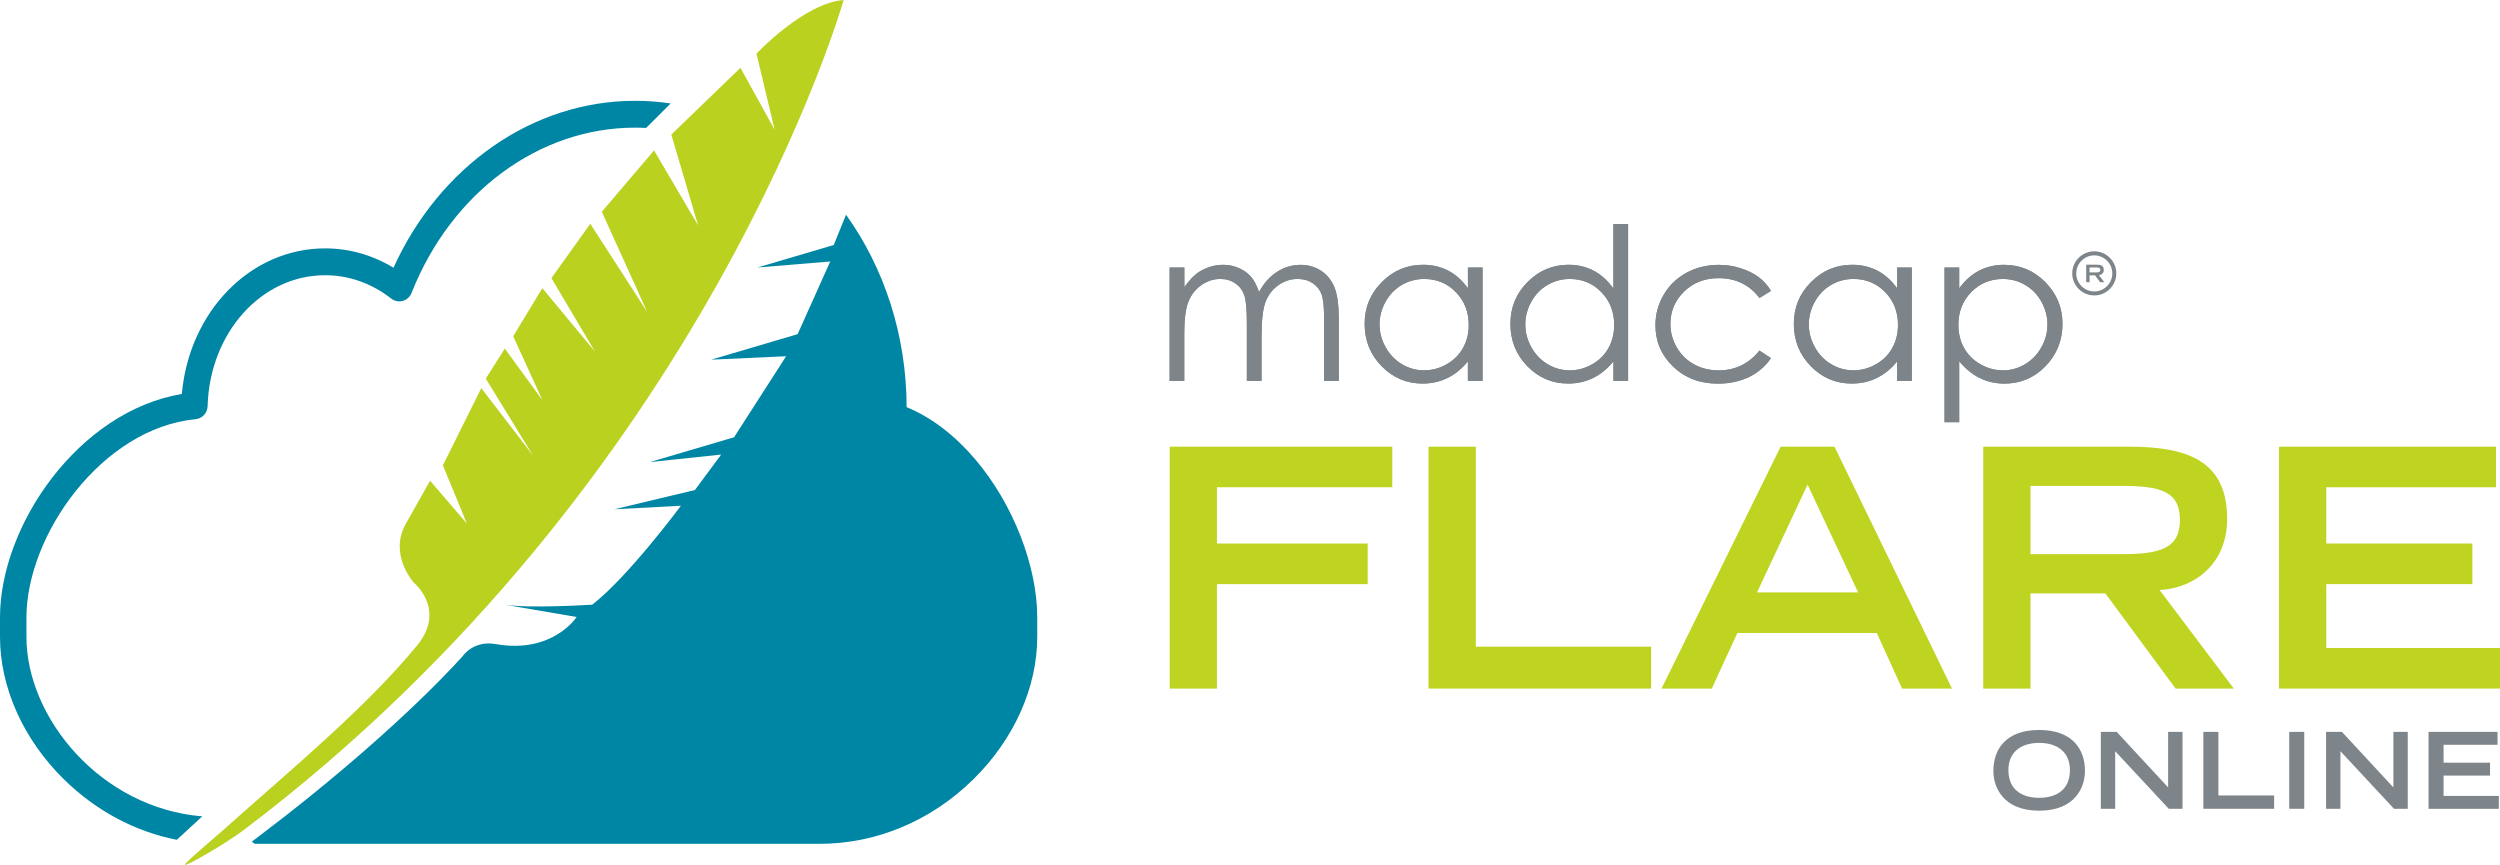
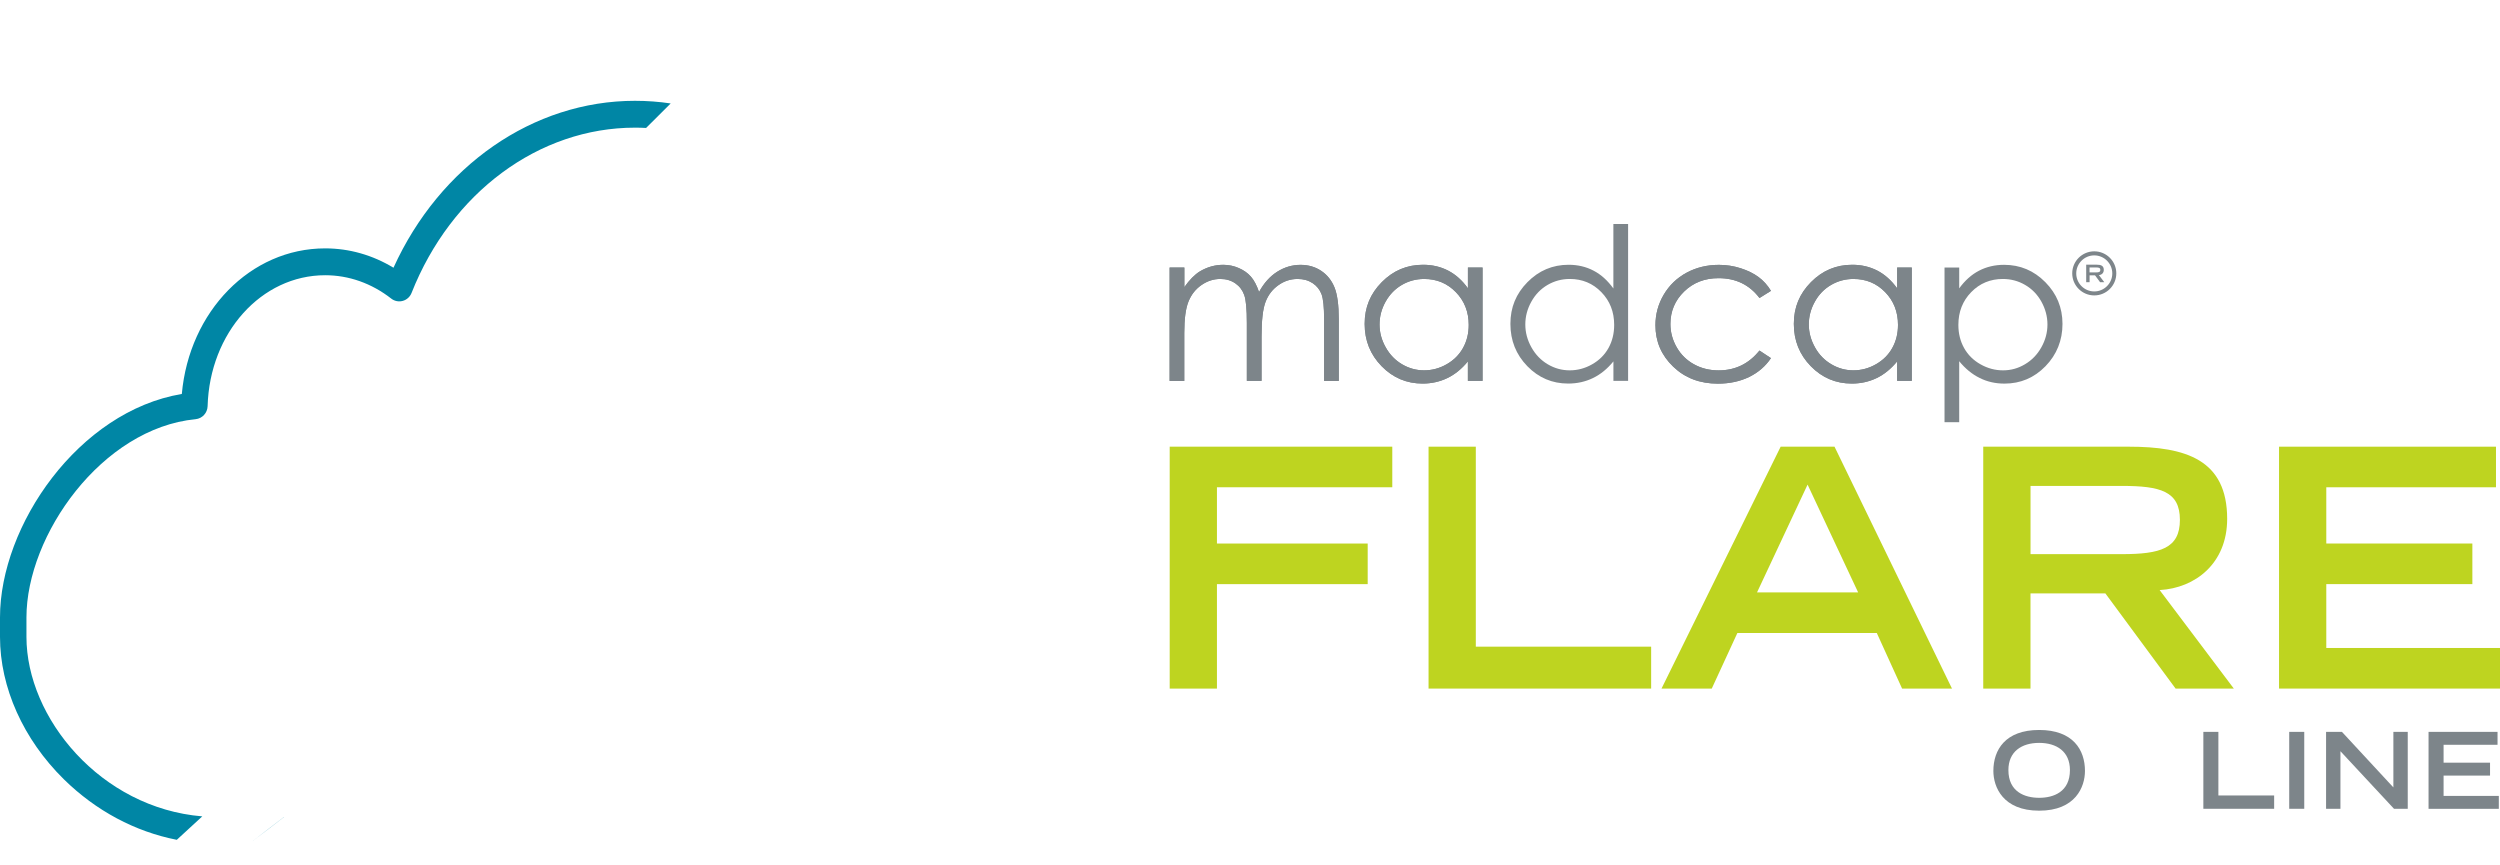
<svg xmlns="http://www.w3.org/2000/svg" id="Layer_10" data-name="Layer 10" viewBox="0 0 567.18 196.21">
  <defs>
    <style>
      .cls-1 {
        fill: #0086a5;
      }

      .cls-2 {
        fill: #bbd120;
      }

      .cls-3 {
        fill: #bed420;
      }

      .cls-4 {
        fill: #7d858a;
      }
    </style>
  </defs>
  <path class="cls-3" d="M265.37,101.34h50.5v9.21h-39.78v12.76h34.2v9.21h-34.2v23.7h-10.72v-54.88Z" />
  <path class="cls-3" d="M324.1,101.34h10.72v45.37h39.78v9.51h-50.5v-54.88Z" />
  <path class="cls-3" d="M403.97,101.34h12.23l26.65,54.88h-11.32l-5.74-12.61h-31.63l-5.81,12.61h-11.4l27.03-54.88ZM421.56,134.4l-11.47-24.46-11.47,24.46h22.95,0Z" />
  <path class="cls-3" d="M449.94,101.34h32.99c12.98,0,22.35,2.94,22.35,16.38,0,10.12-7.25,15.7-15.32,16.15l16.83,22.35h-13.21l-15.93-21.59h-16.99v21.59h-10.72v-54.88ZM481.35,125.72c8.76,0,13.21-1.28,13.21-7.78s-4.45-7.7-13.21-7.7h-20.68v15.48h20.68Z" />
  <path class="cls-3" d="M517.05,101.34h49.22v9.21h-38.5v12.76h33.14v9.21h-33.14v14.49h39.41v9.21h-50.13v-54.88Z" />
  <path class="cls-4" d="M265.37,60.7h3.33v4.44c1.15-1.64,2.33-2.84,3.55-3.59,1.67-.98,3.42-1.47,5.27-1.47,1.24,0,2.43.25,3.54.74,1.12.49,2.04,1.14,2.74,1.95.71.81,1.32,1.97,1.84,3.48,1.1-2.01,2.47-3.55,4.11-4.59,1.64-1.04,3.41-1.57,5.3-1.57,1.77,0,3.33.45,4.68,1.35,1.36.9,2.36,2.15,3.02,3.75.65,1.6.98,4.02.98,7.21v14.02h-3.33v-14.02c0-2.75-.2-4.64-.59-5.67-.4-1.03-1.07-1.87-2.01-2.49-.95-.63-2.08-.95-3.4-.95-1.6,0-3.06.47-4.38,1.42-1.33.94-2.3,2.2-2.9,3.77-.61,1.57-.91,4.2-.91,7.88v10.05h-3.34v-13.14c0-3.1-.19-5.2-.58-6.31-.39-1.11-1.06-2-2.01-2.66-.96-.67-2.1-1.01-3.42-1.01-1.53,0-2.95.46-4.28,1.38-1.33.92-2.31,2.16-2.94,3.72-.64,1.56-.96,3.94-.96,7.15v10.88h-3.33v-25.71h.01Z" />
  <path class="cls-4" d="M336.35,60.7v25.71h-3.33v-4.42c-1.38,1.69-2.93,2.95-4.65,3.78-1.72.83-3.59,1.25-5.63,1.25-3.62,0-6.72-1.31-9.29-3.94-2.57-2.63-3.85-5.83-3.85-9.6s1.3-6.85,3.89-9.47,5.71-3.94,9.35-3.94c2.11,0,4.01.45,5.71,1.33,1.7.88,3.2,2.22,4.48,4.01v-4.72h3.33ZM323.11,63.29c-1.83,0-3.52.45-5.07,1.35-1.54.9-2.77,2.16-3.69,3.8-.91,1.63-1.37,3.36-1.37,5.17s.46,3.53,1.39,5.18c.92,1.65,2.15,2.93,3.71,3.85,1.56.92,3.23,1.38,5.01,1.38s3.5-.45,5.1-1.37c1.61-.91,2.85-2.14,3.72-3.69.87-1.56,1.3-3.3,1.3-5.25,0-2.97-.98-5.44-2.92-7.43-1.94-2-4.34-2.99-7.18-2.99h0Z" />
-   <path class="cls-4" d="M369.37,50.83v35.58h-3.33v-4.42c-1.38,1.69-2.92,2.95-4.64,3.78-1.71.83-3.59,1.25-5.62,1.25-3.62,0-6.71-1.31-9.27-3.94-2.56-2.63-3.84-5.83-3.84-9.6s1.29-6.85,3.87-9.47c2.58-2.62,5.7-3.94,9.33-3.94,2.09,0,3.99.45,5.69,1.35,1.7.89,3.18,2.24,4.47,4.03v-14.63h3.33ZM356.15,63.29c-1.82,0-3.5.45-5.05,1.35-1.54.9-2.77,2.16-3.68,3.8-.91,1.63-1.37,3.36-1.37,5.17s.46,3.53,1.38,5.18c.92,1.65,2.15,2.93,3.7,3.85s3.21,1.38,4.99,1.38,3.49-.45,5.09-1.37c1.61-.91,2.84-2.14,3.71-3.69.86-1.56,1.29-3.3,1.29-5.25,0-2.97-.97-5.44-2.91-7.43-1.94-2-4.33-2.99-7.16-2.99h0Z" />
  <path class="cls-4" d="M401.79,65.98l-2.61,1.63c-2.28-3-5.36-4.5-9.29-4.5-3.14,0-5.73,1.01-7.81,3.03-2.07,2.02-3.11,4.47-3.11,7.36,0,1.88.48,3.64,1.43,5.3.95,1.65,2.26,2.94,3.92,3.85,1.66.92,3.52,1.38,5.59,1.38,3.78,0,6.86-1.5,9.26-4.5l2.61,1.72c-1.23,1.84-2.88,3.26-4.96,4.28-2.08,1-4.44,1.51-7.09,1.51-4.07,0-7.45-1.28-10.13-3.86-2.68-2.57-4.03-5.7-4.03-9.4,0-2.48.63-4.79,1.88-6.92,1.26-2.13,2.98-3.79,5.17-4.98,2.2-1.19,4.65-1.79,7.36-1.79,1.7,0,3.35.26,4.94.77,1.58.51,2.93,1.17,4.04,1.99,1.11.82,2.05,1.86,2.82,3.13h0Z" />
  <path class="cls-4" d="M433.73,60.7v25.71h-3.32v-4.42c-1.38,1.69-2.93,2.95-4.65,3.78-1.72.83-3.6,1.25-5.64,1.25-3.63,0-6.73-1.31-9.3-3.94s-3.85-5.83-3.85-9.6,1.3-6.85,3.89-9.47c2.59-2.62,5.71-3.94,9.35-3.94,2.1,0,4,.45,5.71,1.33,1.7.88,3.19,2.22,4.49,4.01v-4.72h3.32,0ZM420.49,63.29c-1.82,0-3.51.45-5.06,1.35-1.55.9-2.78,2.16-3.69,3.8-.91,1.63-1.37,3.36-1.37,5.17s.47,3.53,1.39,5.18c.91,1.65,2.15,2.93,3.72,3.85,1.55.92,3.22,1.38,5,1.38s3.5-.45,5.1-1.37c1.61-.91,2.86-2.14,3.72-3.69.87-1.56,1.3-3.3,1.3-5.25,0-2.97-.97-5.44-2.91-7.43-1.95-2-4.34-2.99-7.19-2.99Z" />
  <path class="cls-4" d="M441.16,60.7h3.33v4.72c1.3-1.79,2.8-3.13,4.5-4.01,1.7-.88,3.59-1.33,5.68-1.33,3.65,0,6.77,1.32,9.36,3.94,2.59,2.62,3.89,5.77,3.89,9.47s-1.29,6.96-3.86,9.6c-2.57,2.63-5.66,3.94-9.3,3.94-2.04,0-3.92-.42-5.63-1.28-1.72-.85-3.26-2.11-4.64-3.8v13.83h-3.33v-35.09h0ZM454.4,63.29c-2.84,0-5.24.99-7.19,2.99-1.94,1.99-2.91,4.47-2.91,7.43,0,1.95.43,3.69,1.3,5.25.86,1.55,2.11,2.78,3.72,3.69,1.62.92,3.32,1.37,5.12,1.37s3.43-.46,4.97-1.38c1.56-.92,2.8-2.2,3.72-3.85.92-1.64,1.38-3.37,1.38-5.18s-.47-3.54-1.37-5.17c-.91-1.63-2.14-2.9-3.7-3.8-1.54-.9-3.23-1.35-5.06-1.35h0Z" />
  <path class="cls-4" d="M265.37,60.7h3.33v4.44c1.15-1.64,2.33-2.84,3.55-3.59,1.67-.98,3.42-1.47,5.27-1.47,1.24,0,2.43.25,3.54.74,1.12.49,2.04,1.14,2.74,1.95.71.81,1.32,1.97,1.84,3.48,1.1-2.01,2.47-3.55,4.11-4.59,1.64-1.04,3.41-1.57,5.3-1.57,1.77,0,3.33.45,4.68,1.35,1.36.9,2.36,2.15,3.02,3.75.65,1.6.98,4.02.98,7.21v14.02h-3.33v-14.02c0-2.75-.2-4.64-.59-5.67-.4-1.03-1.07-1.87-2.01-2.49-.95-.63-2.08-.95-3.4-.95-1.6,0-3.06.47-4.38,1.42-1.33.94-2.3,2.2-2.9,3.77-.61,1.57-.91,4.2-.91,7.88v10.05h-3.34v-13.14c0-3.1-.19-5.2-.58-6.31-.39-1.11-1.06-2-2.01-2.66-.96-.67-2.1-1.01-3.42-1.01-1.53,0-2.95.46-4.28,1.38-1.33.92-2.31,2.16-2.94,3.72-.64,1.56-.96,3.94-.96,7.15v10.88h-3.33v-25.71h.01Z" />
  <path class="cls-4" d="M336.35,60.7v25.71h-3.33v-4.42c-1.38,1.69-2.93,2.95-4.65,3.78-1.72.83-3.59,1.25-5.63,1.25-3.62,0-6.72-1.31-9.29-3.94-2.57-2.63-3.85-5.83-3.85-9.6s1.3-6.85,3.89-9.47,5.71-3.94,9.35-3.94c2.11,0,4.01.45,5.71,1.33,1.7.88,3.2,2.22,4.48,4.01v-4.72h3.33ZM323.11,63.29c-1.83,0-3.52.45-5.07,1.35-1.54.9-2.77,2.16-3.69,3.8-.91,1.63-1.37,3.36-1.37,5.17s.46,3.53,1.39,5.18c.92,1.65,2.15,2.93,3.71,3.85,1.56.92,3.23,1.38,5.01,1.38s3.5-.45,5.1-1.37c1.61-.91,2.85-2.14,3.72-3.69.87-1.56,1.3-3.3,1.3-5.25,0-2.97-.98-5.44-2.92-7.43-1.94-2-4.34-2.99-7.18-2.99h0Z" />
  <path class="cls-4" d="M369.37,50.83v35.58h-3.33v-4.42c-1.38,1.69-2.92,2.95-4.64,3.78-1.71.83-3.59,1.25-5.62,1.25-3.62,0-6.71-1.31-9.27-3.94-2.56-2.63-3.84-5.83-3.84-9.6s1.29-6.85,3.87-9.47c2.58-2.62,5.7-3.94,9.33-3.94,2.09,0,3.99.45,5.69,1.35,1.7.89,3.18,2.24,4.47,4.03v-14.63h3.33ZM356.15,63.29c-1.82,0-3.5.45-5.05,1.35-1.54.9-2.77,2.16-3.68,3.8-.91,1.63-1.37,3.36-1.37,5.17s.46,3.53,1.38,5.18c.92,1.65,2.15,2.93,3.7,3.85s3.21,1.38,4.99,1.38,3.49-.45,5.09-1.37c1.61-.91,2.84-2.14,3.71-3.69.86-1.56,1.29-3.3,1.29-5.25,0-2.97-.97-5.44-2.91-7.43-1.94-2-4.33-2.99-7.16-2.99h0Z" />
  <path class="cls-4" d="M401.79,65.98l-2.61,1.63c-2.28-3-5.36-4.5-9.29-4.5-3.14,0-5.73,1.01-7.81,3.03-2.07,2.02-3.11,4.47-3.11,7.36,0,1.88.48,3.64,1.43,5.3.95,1.65,2.26,2.94,3.92,3.85,1.66.92,3.52,1.38,5.59,1.38,3.78,0,6.86-1.5,9.26-4.5l2.61,1.72c-1.23,1.84-2.88,3.26-4.96,4.28-2.08,1-4.44,1.51-7.09,1.51-4.07,0-7.45-1.28-10.13-3.86-2.68-2.57-4.03-5.7-4.03-9.4,0-2.48.63-4.79,1.88-6.92,1.26-2.13,2.98-3.79,5.17-4.98,2.2-1.19,4.65-1.79,7.36-1.79,1.7,0,3.35.26,4.94.77,1.58.51,2.93,1.17,4.04,1.99,1.11.82,2.05,1.86,2.82,3.13h0Z" />
  <path class="cls-4" d="M433.73,60.7v25.71h-3.32v-4.42c-1.38,1.69-2.93,2.95-4.65,3.78-1.72.83-3.6,1.25-5.64,1.25-3.63,0-6.73-1.31-9.3-3.94s-3.85-5.83-3.85-9.6,1.3-6.85,3.89-9.47c2.59-2.62,5.71-3.94,9.35-3.94,2.1,0,4,.45,5.71,1.33,1.7.88,3.19,2.22,4.49,4.01v-4.72h3.32,0ZM420.49,63.29c-1.82,0-3.51.45-5.06,1.35-1.55.9-2.78,2.16-3.69,3.8-.91,1.63-1.37,3.36-1.37,5.17s.47,3.53,1.39,5.18c.91,1.65,2.15,2.93,3.72,3.85,1.55.92,3.22,1.38,5,1.38s3.5-.45,5.1-1.37c1.61-.91,2.86-2.14,3.72-3.69.87-1.56,1.3-3.3,1.3-5.25,0-2.97-.97-5.44-2.91-7.43-1.95-2-4.34-2.99-7.19-2.99Z" />
-   <path class="cls-4" d="M441.16,60.7h3.33v4.72c1.3-1.79,2.8-3.13,4.5-4.01,1.7-.88,3.59-1.33,5.68-1.33,3.65,0,6.77,1.32,9.36,3.94,2.59,2.62,3.89,5.77,3.89,9.47s-1.29,6.96-3.86,9.6c-2.57,2.63-5.66,3.94-9.3,3.94-2.04,0-3.92-.42-5.63-1.28-1.72-.85-3.26-2.11-4.64-3.8v13.83h-3.33v-35.09h0ZM454.4,63.29c-2.84,0-5.24.99-7.19,2.99-1.94,1.99-2.91,4.47-2.91,7.43,0,1.95.43,3.69,1.3,5.25.86,1.55,2.11,2.78,3.72,3.69,1.62.92,3.32,1.37,5.12,1.37s3.43-.46,4.97-1.38c1.56-.92,2.8-2.2,3.72-3.85.92-1.64,1.38-3.37,1.38-5.18s-.47-3.54-1.37-5.17c-.91-1.63-2.14-2.9-3.7-3.8-1.54-.9-3.23-1.35-5.06-1.35h0Z" />
  <path class="cls-4" d="M477.29,61.23c0-.97-.68-1.18-1.61-1.18h-2.38v3.97h.77v-1.56h1.23l1.15,1.56h.95l-1.22-1.61c.58-.03,1.11-.44,1.11-1.17h0ZM474.06,61.8v-1.12h1.49c.63,0,.95.09.95.56s-.32.56-.95.56h-1.49Z" />
  <path class="cls-4" d="M475.13,57.02c-2.76,0-5,2.24-5,5s2.24,5,5,5,5-2.24,5-5-2.24-5-5-5ZM475.13,66.12c-2.26,0-4.09-1.84-4.09-4.09s1.84-4.09,4.09-4.09,4.09,1.84,4.09,4.09-1.84,4.09-4.09,4.09Z" />
  <g>
    <path class="cls-4" d="M462.63,165.61c7.68,0,10.39,4.51,10.39,9.29,0,3.62-2.14,9.02-10.39,9.02s-10.39-5.4-10.39-9.02c0-4.78,2.71-9.29,10.39-9.29ZM469.61,174.71c0-4.2-3-6.17-6.98-6.17s-6.98,1.97-6.98,6.17c0,4.94,3.72,6.29,6.98,6.29s6.98-1.34,6.98-6.29Z" />
-     <path class="cls-4" d="M476.62,166.04h3.6l11.67,12.6v-12.6h3.26v17.45h-3.12l-12.15-13.06v13.06h-3.26v-17.45Z" />
    <path class="cls-4" d="M499.88,166.04h3.41v14.43h12.65v3.02h-16.06v-17.45Z" />
    <path class="cls-4" d="M519.36,166.04h3.41v17.45h-3.41v-17.45Z" />
    <path class="cls-4" d="M527.72,166.04h3.6l11.67,12.6v-12.6h3.26v17.45h-3.12l-12.15-13.06v13.06h-3.26v-17.45Z" />
    <path class="cls-4" d="M550.97,166.04h15.65v2.93h-12.24v4.06h10.54v2.93h-10.54v4.61h12.53v2.93h-15.94v-17.45Z" />
  </g>
  <g>
-     <path class="cls-2" d="M191.4,0c-9.04.72-19.78,12.17-19.78,12.17l4.13,17.28-7.76-14.07-15.69,15.15,6.08,20.6-9.99-17.01-11.86,13.92,10.32,22.76-12.93-20.04-8.82,12.34,9.88,16.66-11.94-14.39-6.61,10.91,6.62,14.5-8.52-11.7-4.32,6.82,10.68,17.39-11.7-15.24-8.71,17.52,5.43,13.19-8.34-9.7-5.56,9.87c-3.86,7.03,1.93,13.31,1.93,13.31,0,0,7.34,6.06.72,14.15-11.44,13.98-28.41,28-43.91,41.82-3,2.67-8.86,7.53-8.78,7.99.08.46,9.2-4.77,13.3-7.87C160.6,108.73,191.4,0,191.4,0Z" />
    <path class="cls-1" d="M64.42,185.35l-7.29,5.6c2.54-1.91,4.98-3.78,7.32-5.6h-.03ZM144.07,22.87c-23.13,0-44.28,14.74-54.8,37.87-4.75-2.88-10.04-4.39-15.5-4.39-16.97,0-30.84,14.31-32.52,33.03C17.83,93.31,0,119.2,0,140.09v4.39c0,11.49,5.29,23.27,14.5,32.33,7.27,7.14,16.14,11.86,25.61,13.72l5.78-5.32c-23.06-1.9-39.89-22.35-39.89-40.73v-4.39c0-18.69,17.12-42.93,38.38-44.99,1.51-.15,2.67-1.41,2.72-2.95.47-16.66,12.19-29.71,26.67-29.71,5.36,0,10.54,1.83,14.99,5.3.74.58,1.72.78,2.62.52.91-.25,1.64-.92,1.99-1.8,9-22.78,28.9-37.5,50.7-37.5.84,0,1.68.02,2.51.07l5.58-5.56c-2.65-.4-5.35-.6-8.09-.6Z" />
-     <path class="cls-1" d="M235.32,140.09v4.39c0,11.49-5.28,23.27-14.5,32.33-4.91,4.83-10.55,8.54-16.62,11.02-5.79,2.37-11.96,3.61-18.25,3.61H57.79l-.66-.49c2.54-1.91,4.98-3.78,7.32-5.6,27.5-21.49,40.62-36.61,40.62-36.61,0,0,2.41-3.5,7.4-2.62,12.92,2.29,18.35-6.14,18.35-6.14l-16.25-2.78c5.8.89,19.8-.02,19.8-.02,8.2-6.37,20.11-22.44,20.11-22.44l-15.1.8,18.28-4.37,5.95-8.04-16.15,1.7,19.08-5.63,11.81-18.38-17,.78,19.61-5.79,7.4-16.49-16.53,1.37,17.33-5.11.05-.13h0s2.73-6.74,2.73-6.74c8.56,11.94,13.71,27.13,13.75,43.66,5.87,2.42,11.13,6.63,15.53,11.8,8.76,10.29,14.1,24.41,14.1,35.92Z" />
  </g>
</svg>